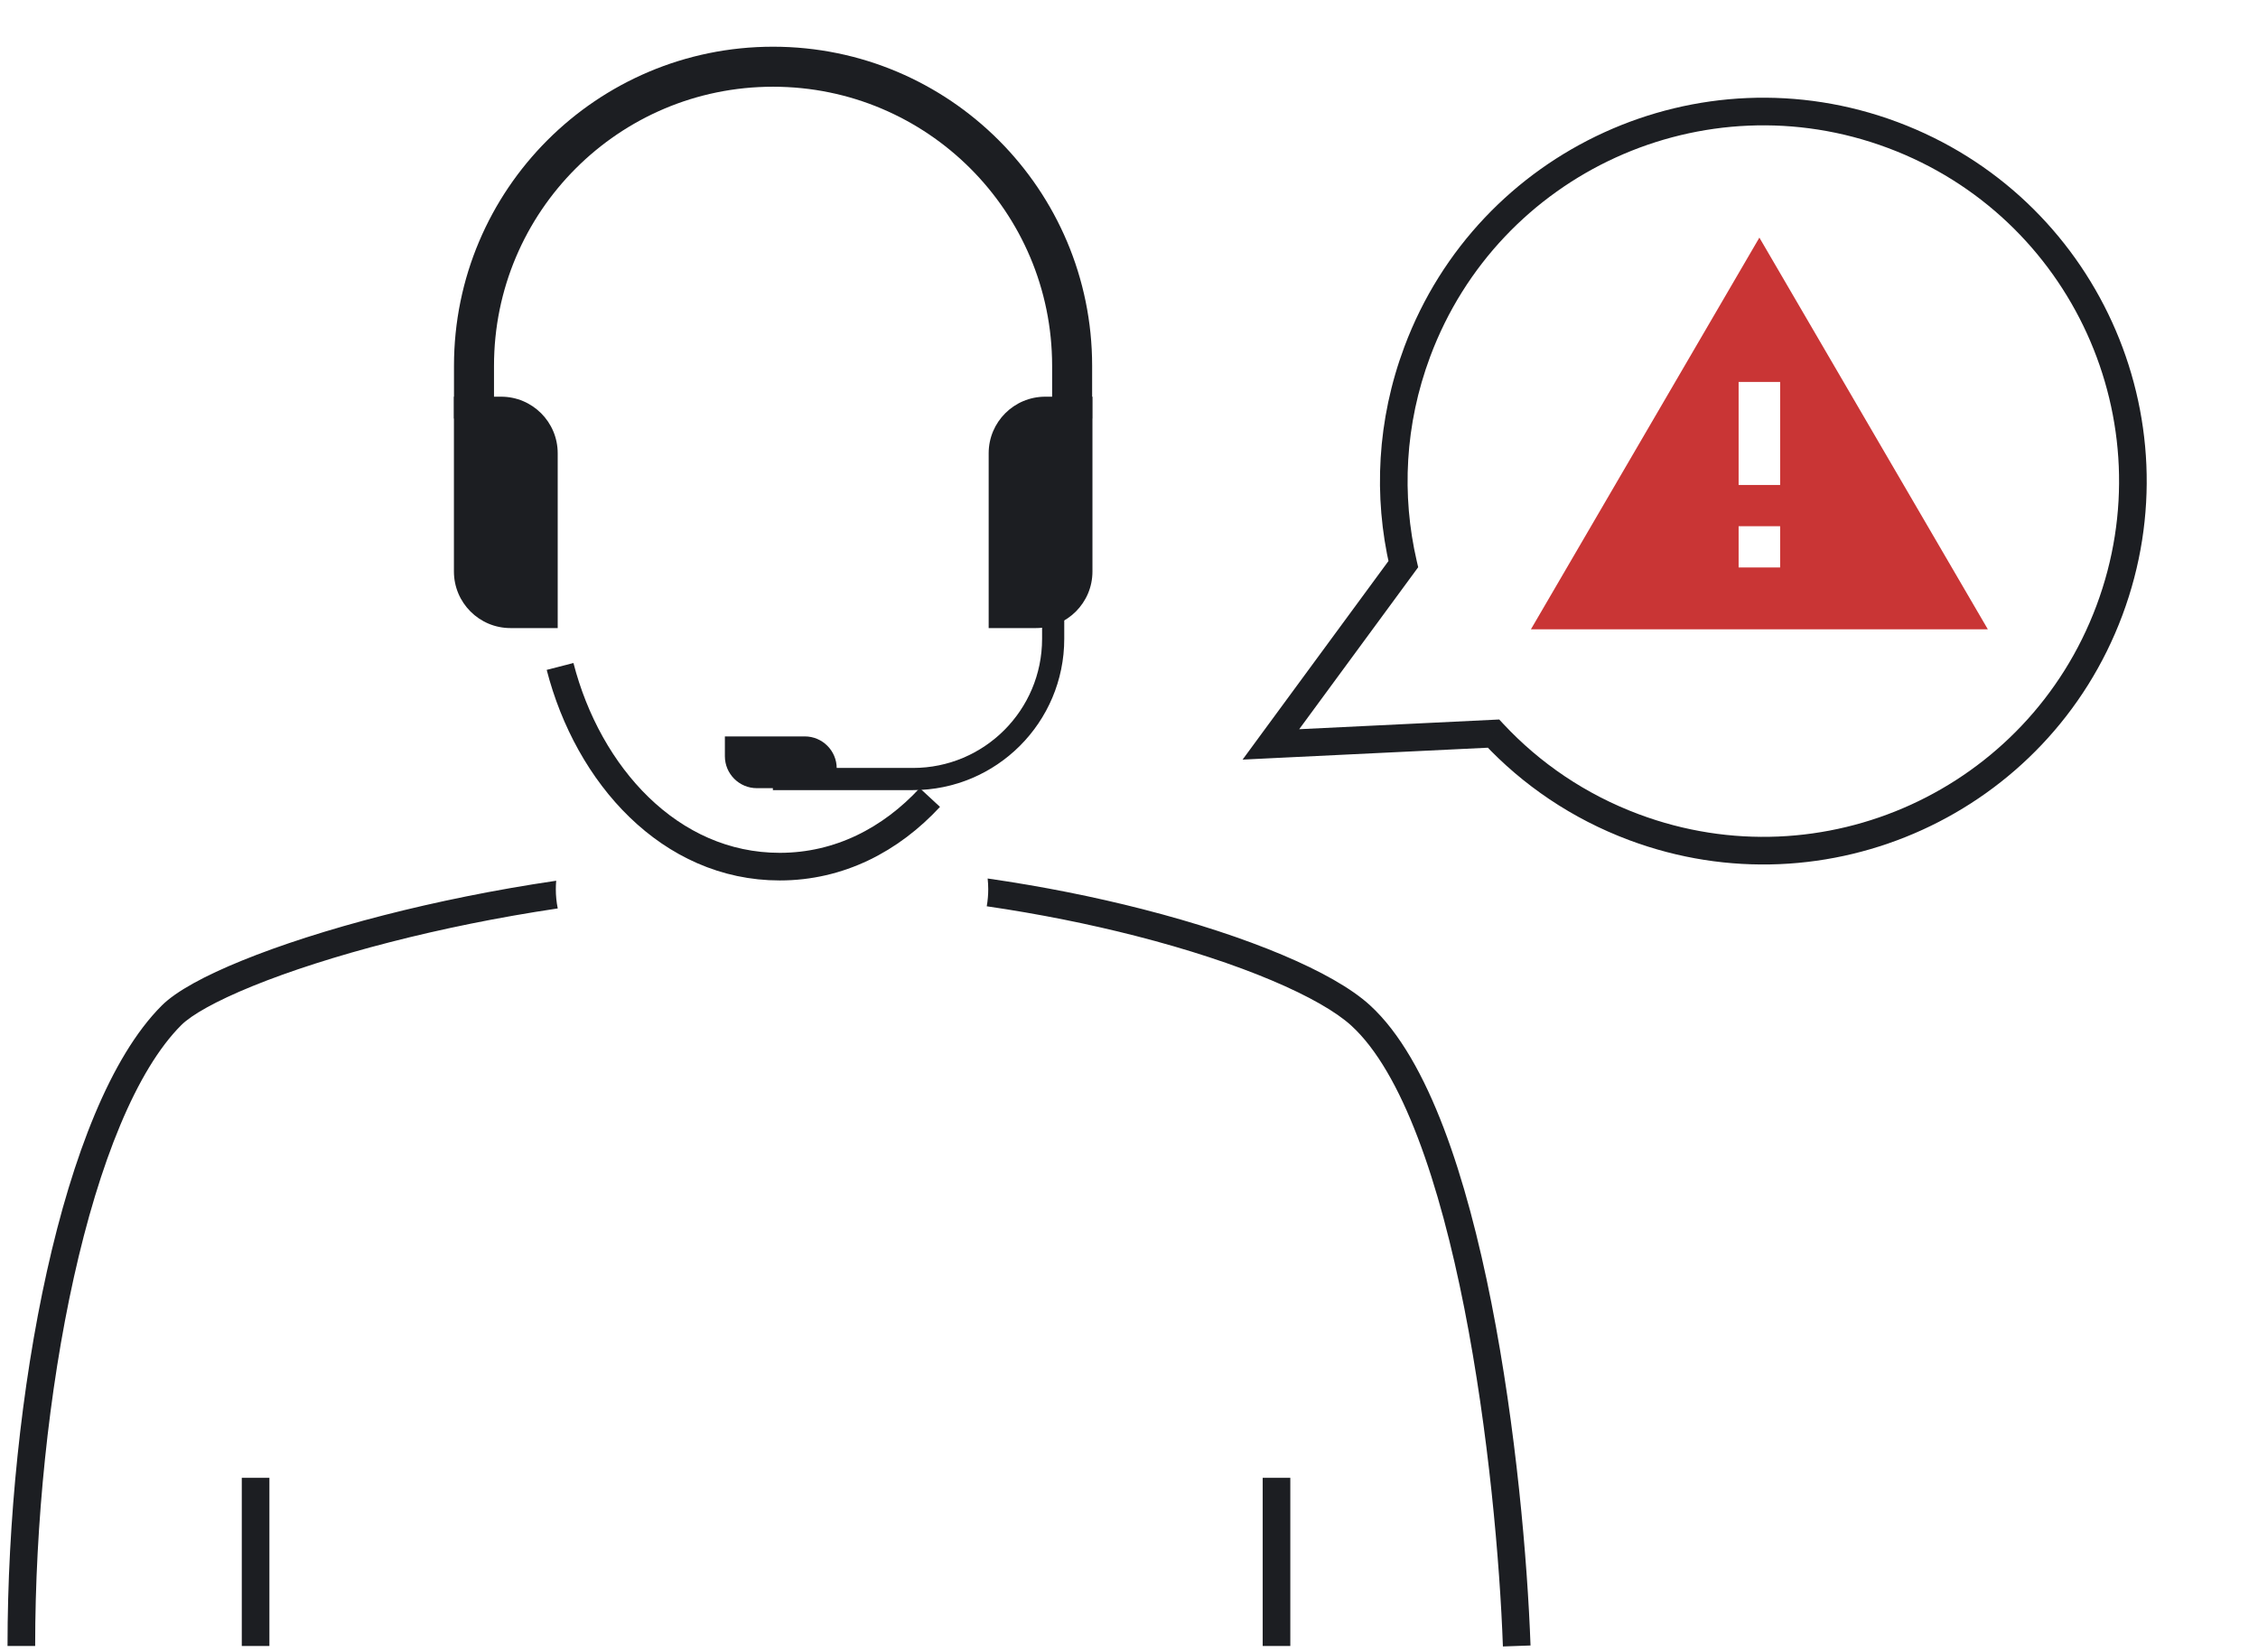
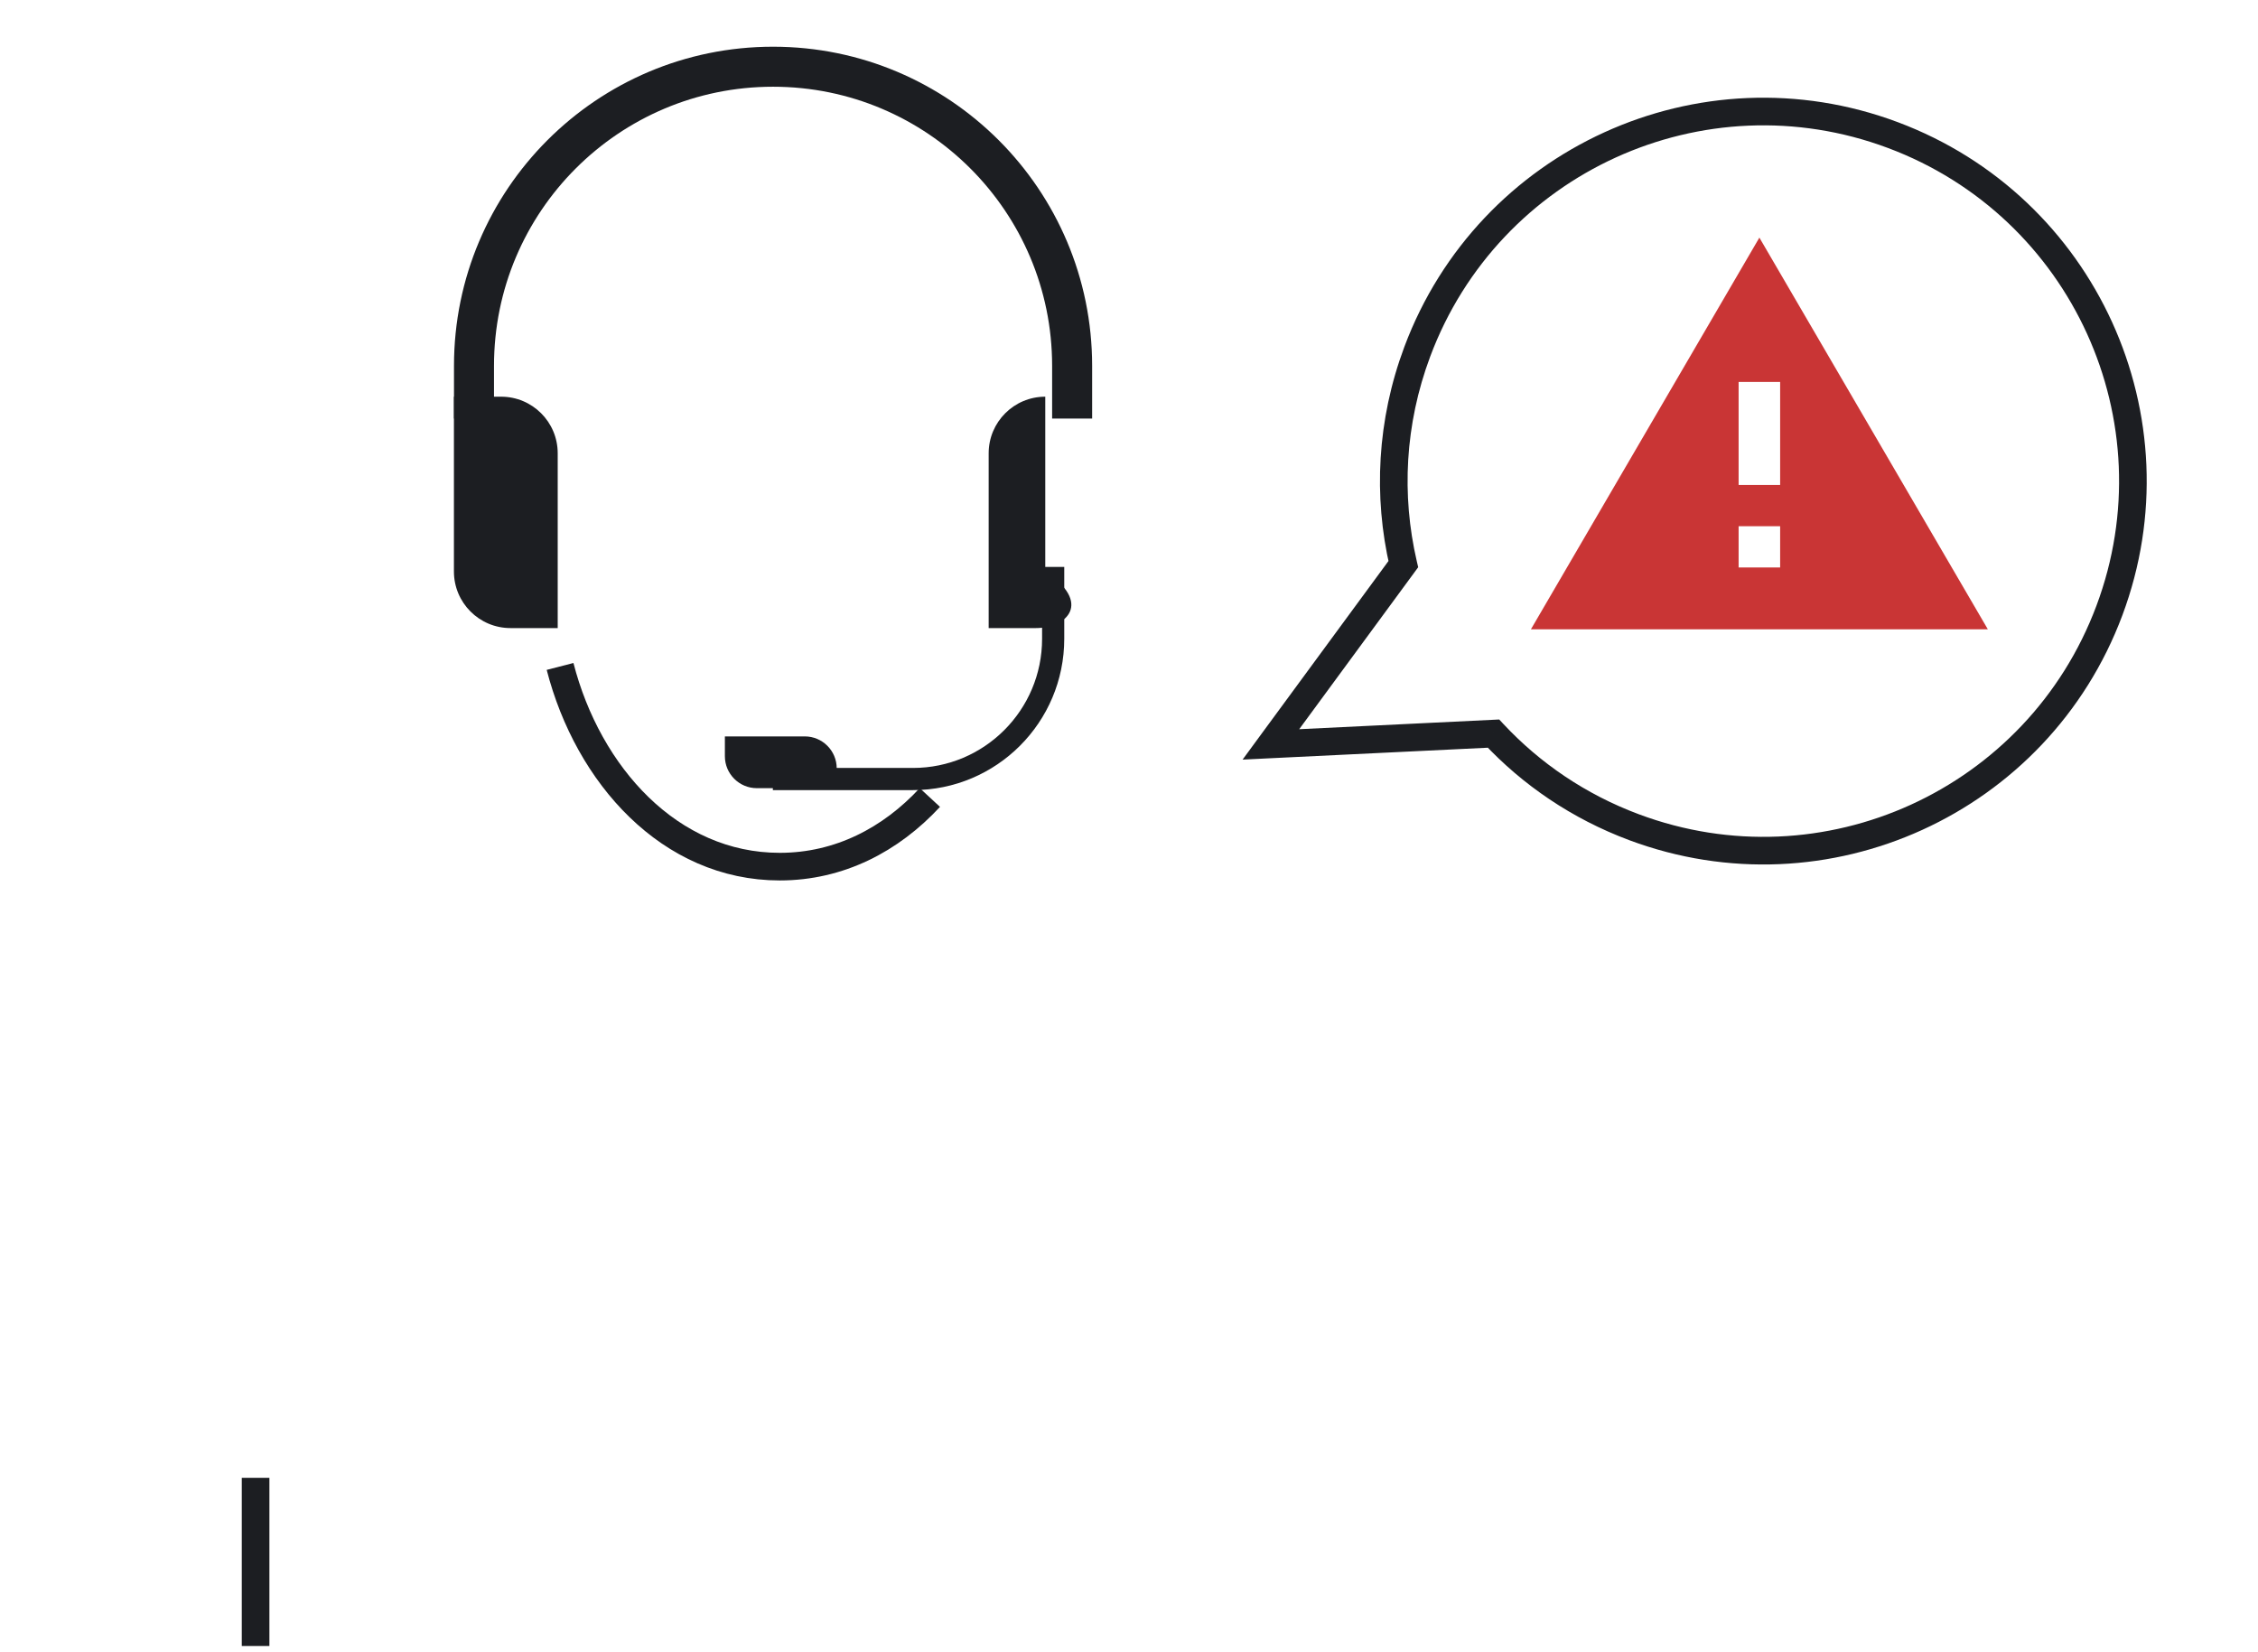
<svg xmlns="http://www.w3.org/2000/svg" width="108" height="79" viewBox="0 0 108 79" fill="none">
-   <path fill-rule="evenodd" clip-rule="evenodd" d="M47.196 43.346C47.243 43.078 47.267 42.806 47.267 42.531C47.267 42.358 47.257 42.186 47.239 42.017C49.867 42.395 52.368 42.9 54.639 43.481C57.202 44.136 59.482 44.89 61.333 45.67C63.169 46.444 64.634 47.265 65.522 48.076C66.957 49.387 68.112 51.488 69.05 53.946C69.993 56.418 70.743 59.323 71.333 62.31C72.512 68.283 73.06 74.653 73.205 78.701L71.884 78.748C71.742 74.753 71.199 68.455 70.037 62.565C69.455 59.62 68.723 56.795 67.815 54.417C66.902 52.023 65.838 50.154 64.631 49.052C63.911 48.395 62.614 47.644 60.82 46.888C59.041 46.138 56.825 45.404 54.312 44.761C52.125 44.202 49.722 43.714 47.196 43.346ZM26.677 43.449C23.809 43.876 21.096 44.436 18.674 45.057C16.076 45.722 13.823 46.456 12.082 47.163C10.31 47.884 9.156 48.544 8.669 49.031C7.606 50.094 6.623 51.729 5.751 53.814C4.881 55.891 4.138 58.374 3.533 61.094C2.324 66.536 1.682 72.879 1.682 78.724H0.36C0.36 72.793 1.011 66.353 2.243 60.808C2.859 58.035 3.624 55.473 4.532 53.304C5.436 51.143 6.5 49.331 7.735 48.096C8.428 47.403 9.808 46.661 11.585 45.939C13.393 45.204 15.704 44.454 18.346 43.777C20.842 43.137 23.642 42.56 26.603 42.124C26.591 42.259 26.585 42.394 26.585 42.531C26.585 42.842 26.616 43.149 26.677 43.449Z" fill="#1C1E22" />
  <path d="M51.28 20.019V17.496C51.28 9.596 44.875 3.191 36.975 3.191V3.191C29.075 3.191 22.671 9.596 22.671 17.496V20.019" stroke="#1C1E22" stroke-width="1.914" />
  <path d="M26.675 21.679C26.675 20.184 25.463 18.973 23.968 18.973H21.711V27.333C21.711 28.828 22.922 30.04 24.417 30.04H26.675V21.679Z" fill="#1C1E22" />
  <path d="M26.788 31.875C28.129 37.082 32.045 41.45 37.295 41.45C40.149 41.45 42.609 40.158 44.475 38.143" stroke="#1C1E22" stroke-width="1.321" />
  <path d="M38.491 35.221C39.336 35.221 40.02 35.906 40.02 36.75L40.02 37.697L36.201 37.697C35.356 37.697 34.671 37.012 34.671 36.168L34.671 35.221L38.491 35.221Z" fill="#1C1E22" />
  <path d="M50.373 27.115C50.373 28.068 50.373 29.29 50.373 30.553C50.373 34.257 47.37 37.26 43.666 37.26H36.966" stroke="#1C1E22" stroke-width="1.06" />
-   <path d="M47.288 21.679C47.288 20.184 48.5 18.973 49.995 18.973H52.252V27.333C52.252 28.828 51.04 30.04 49.546 30.04H47.288V21.679Z" fill="#1C1E22" />
-   <path d="M61.055 70.682V78.725" stroke="#1C1E22" stroke-width="1.321" />
+   <path d="M47.288 21.679C47.288 20.184 48.5 18.973 49.995 18.973V27.333C52.252 28.828 51.04 30.04 49.546 30.04H47.288V21.679Z" fill="#1C1E22" />
  <path d="M12.225 70.682V78.725" stroke="#1C1E22" stroke-width="1.321" />
  <path d="M67.119 26.984L67.652 27.375L67.832 27.13L67.763 26.835L67.119 26.984ZM60.787 35.603L60.254 35.212L59.433 36.331L60.819 36.263L60.787 35.603ZM71.434 35.087L71.916 34.636L71.708 34.412L71.402 34.427L71.434 35.087ZM100.274 28.967C96.984 37.767 87.184 42.234 78.384 38.944L77.921 40.182C87.405 43.727 97.967 38.913 101.512 29.43L100.274 28.967ZM90.297 7.076C99.097 10.366 103.564 20.167 100.274 28.967L101.512 29.43C105.057 19.946 100.243 9.384 90.76 5.839L90.297 7.076ZM68.406 17.054C71.696 8.254 81.497 3.787 90.297 7.076L90.76 5.839C81.276 2.293 70.714 7.107 67.169 16.591L68.406 17.054ZM67.763 26.835C67.034 23.69 67.191 20.305 68.406 17.054L67.169 16.591C65.86 20.093 65.69 23.743 66.476 27.133L67.763 26.835ZM61.319 35.995L67.652 27.375L66.587 26.593L60.254 35.212L61.319 35.995ZM71.402 34.427L60.755 34.944L60.819 36.263L71.466 35.747L71.402 34.427ZM78.384 38.944C75.836 37.992 73.654 36.495 71.916 34.636L70.951 35.538C72.824 37.543 75.178 39.156 77.921 40.182L78.384 38.944Z" fill="#1C1E22" />
  <path d="M85.144 23.196H83.158V18.267H85.144M85.144 27.14H83.158V25.168H85.144M73.224 30.098H95.078L84.151 11.365L73.224 30.098Z" fill="#C93535" />
</svg>